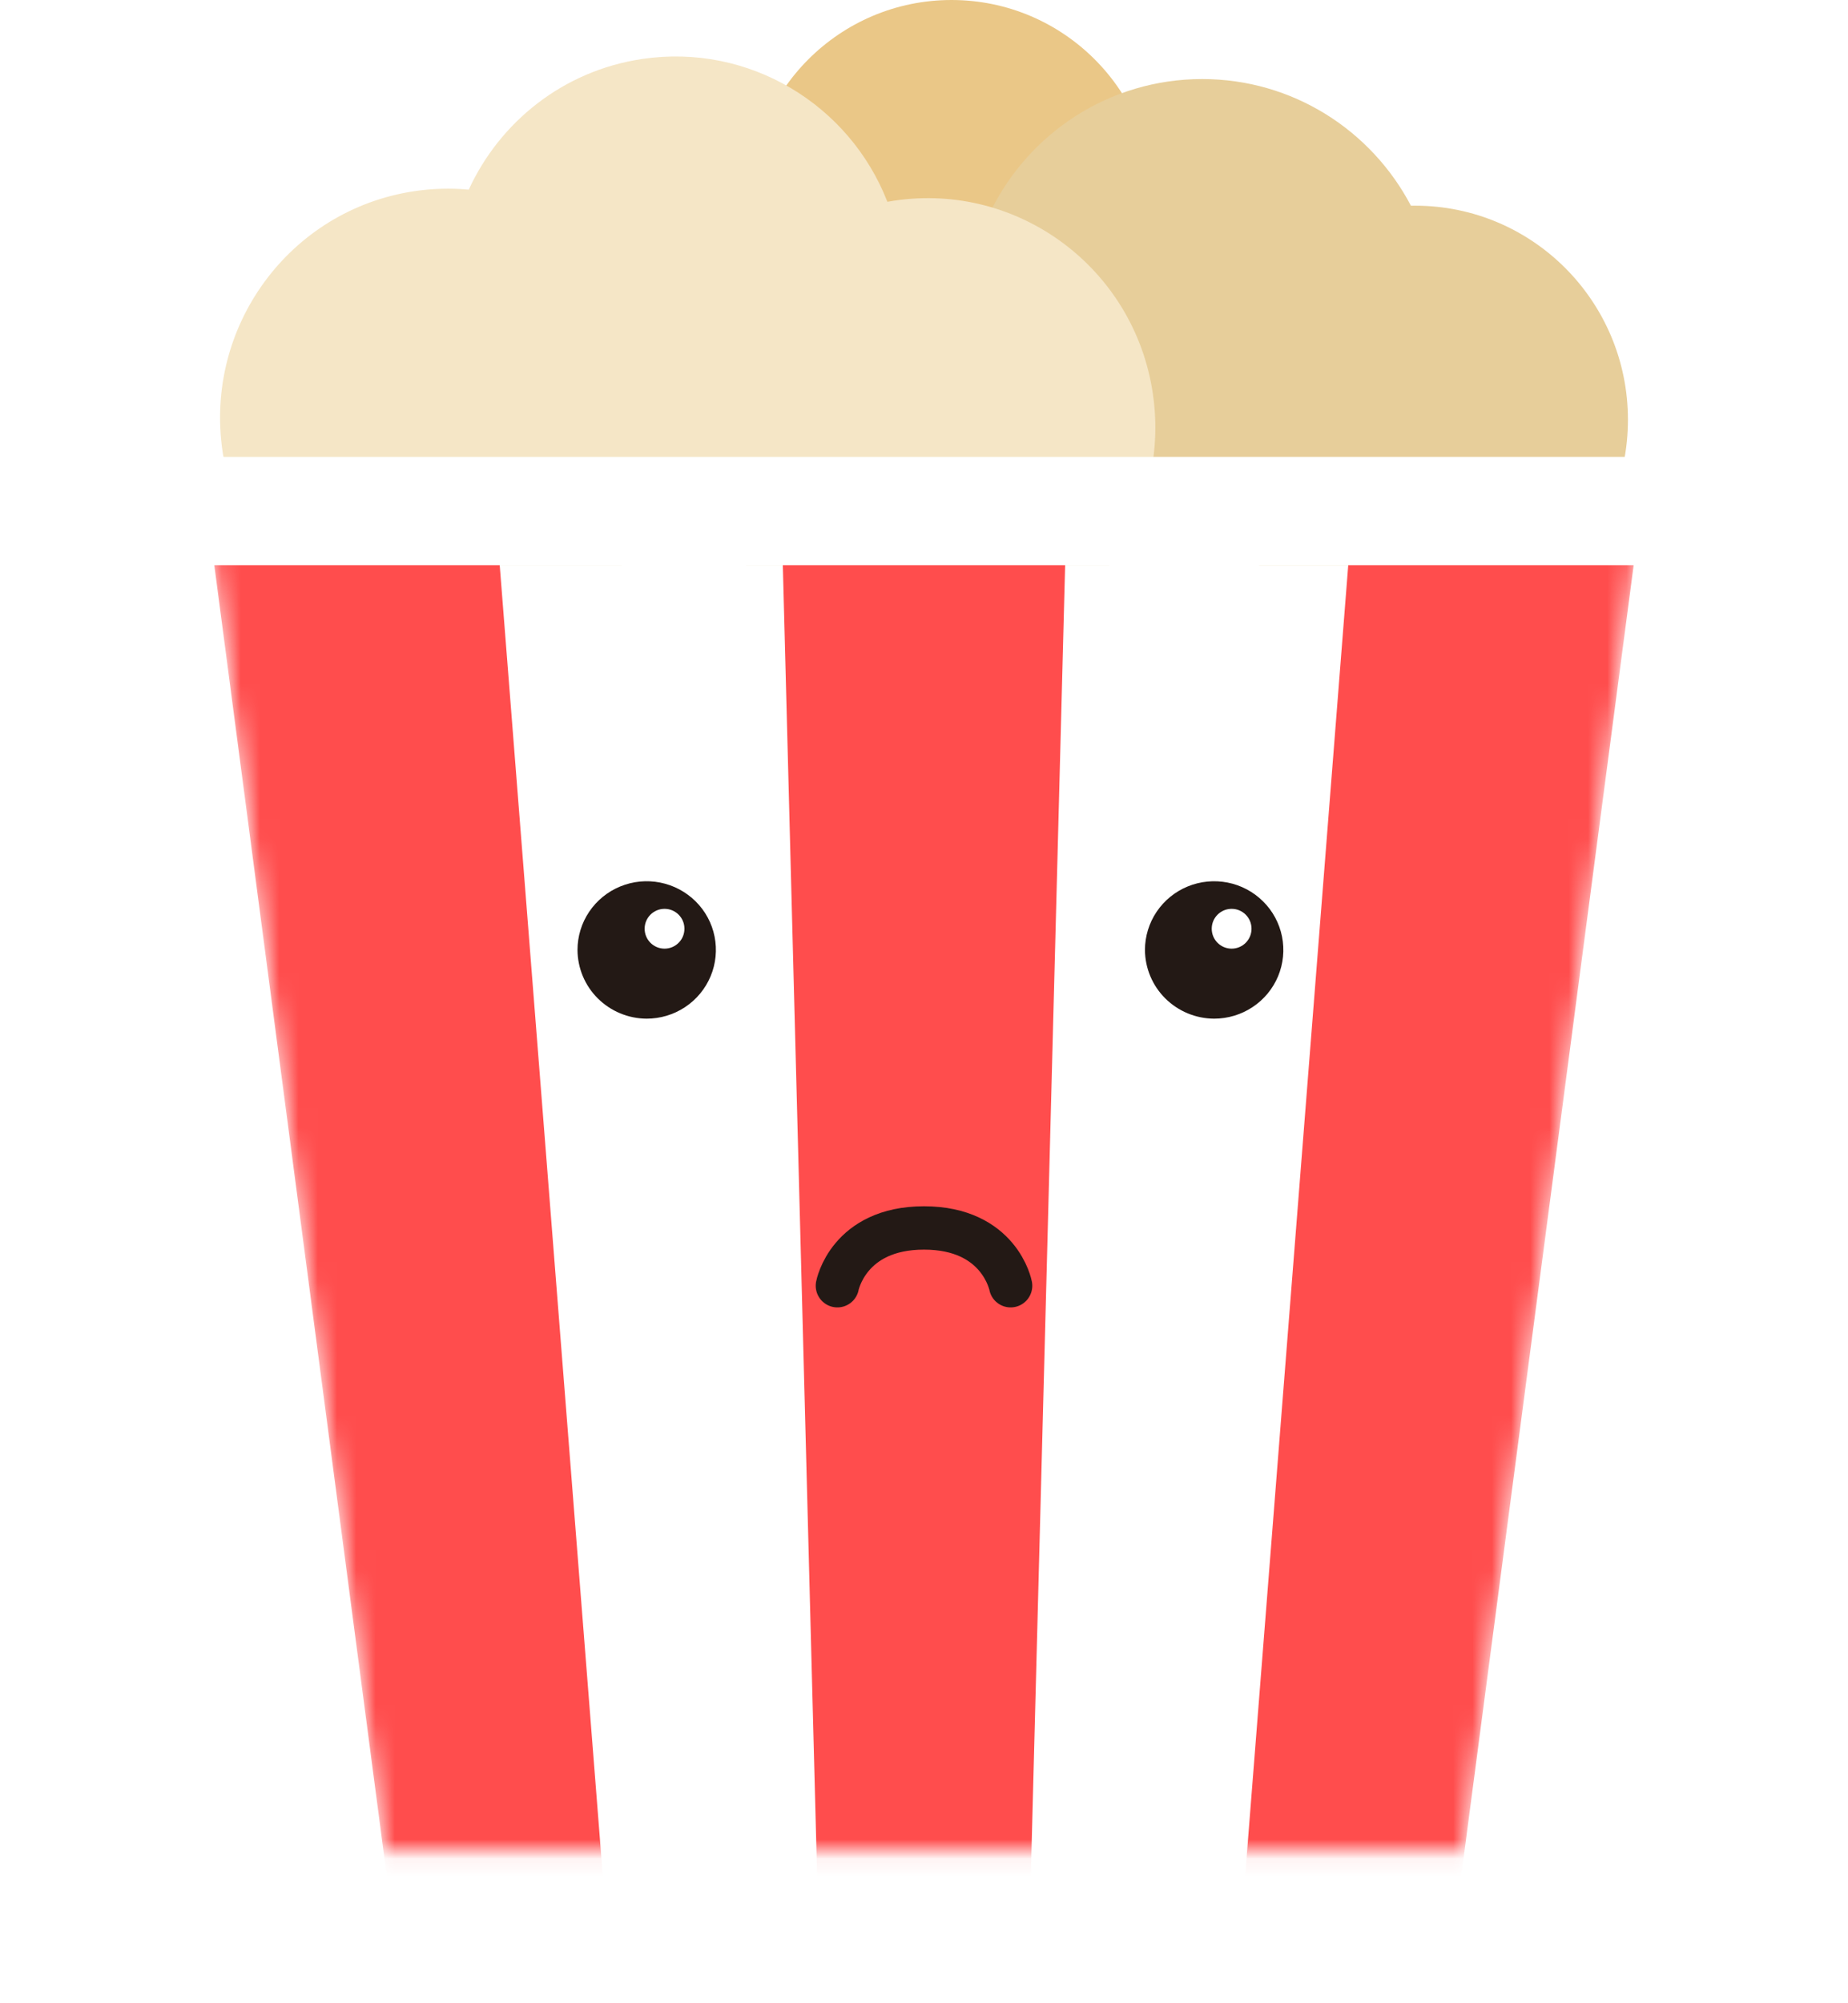
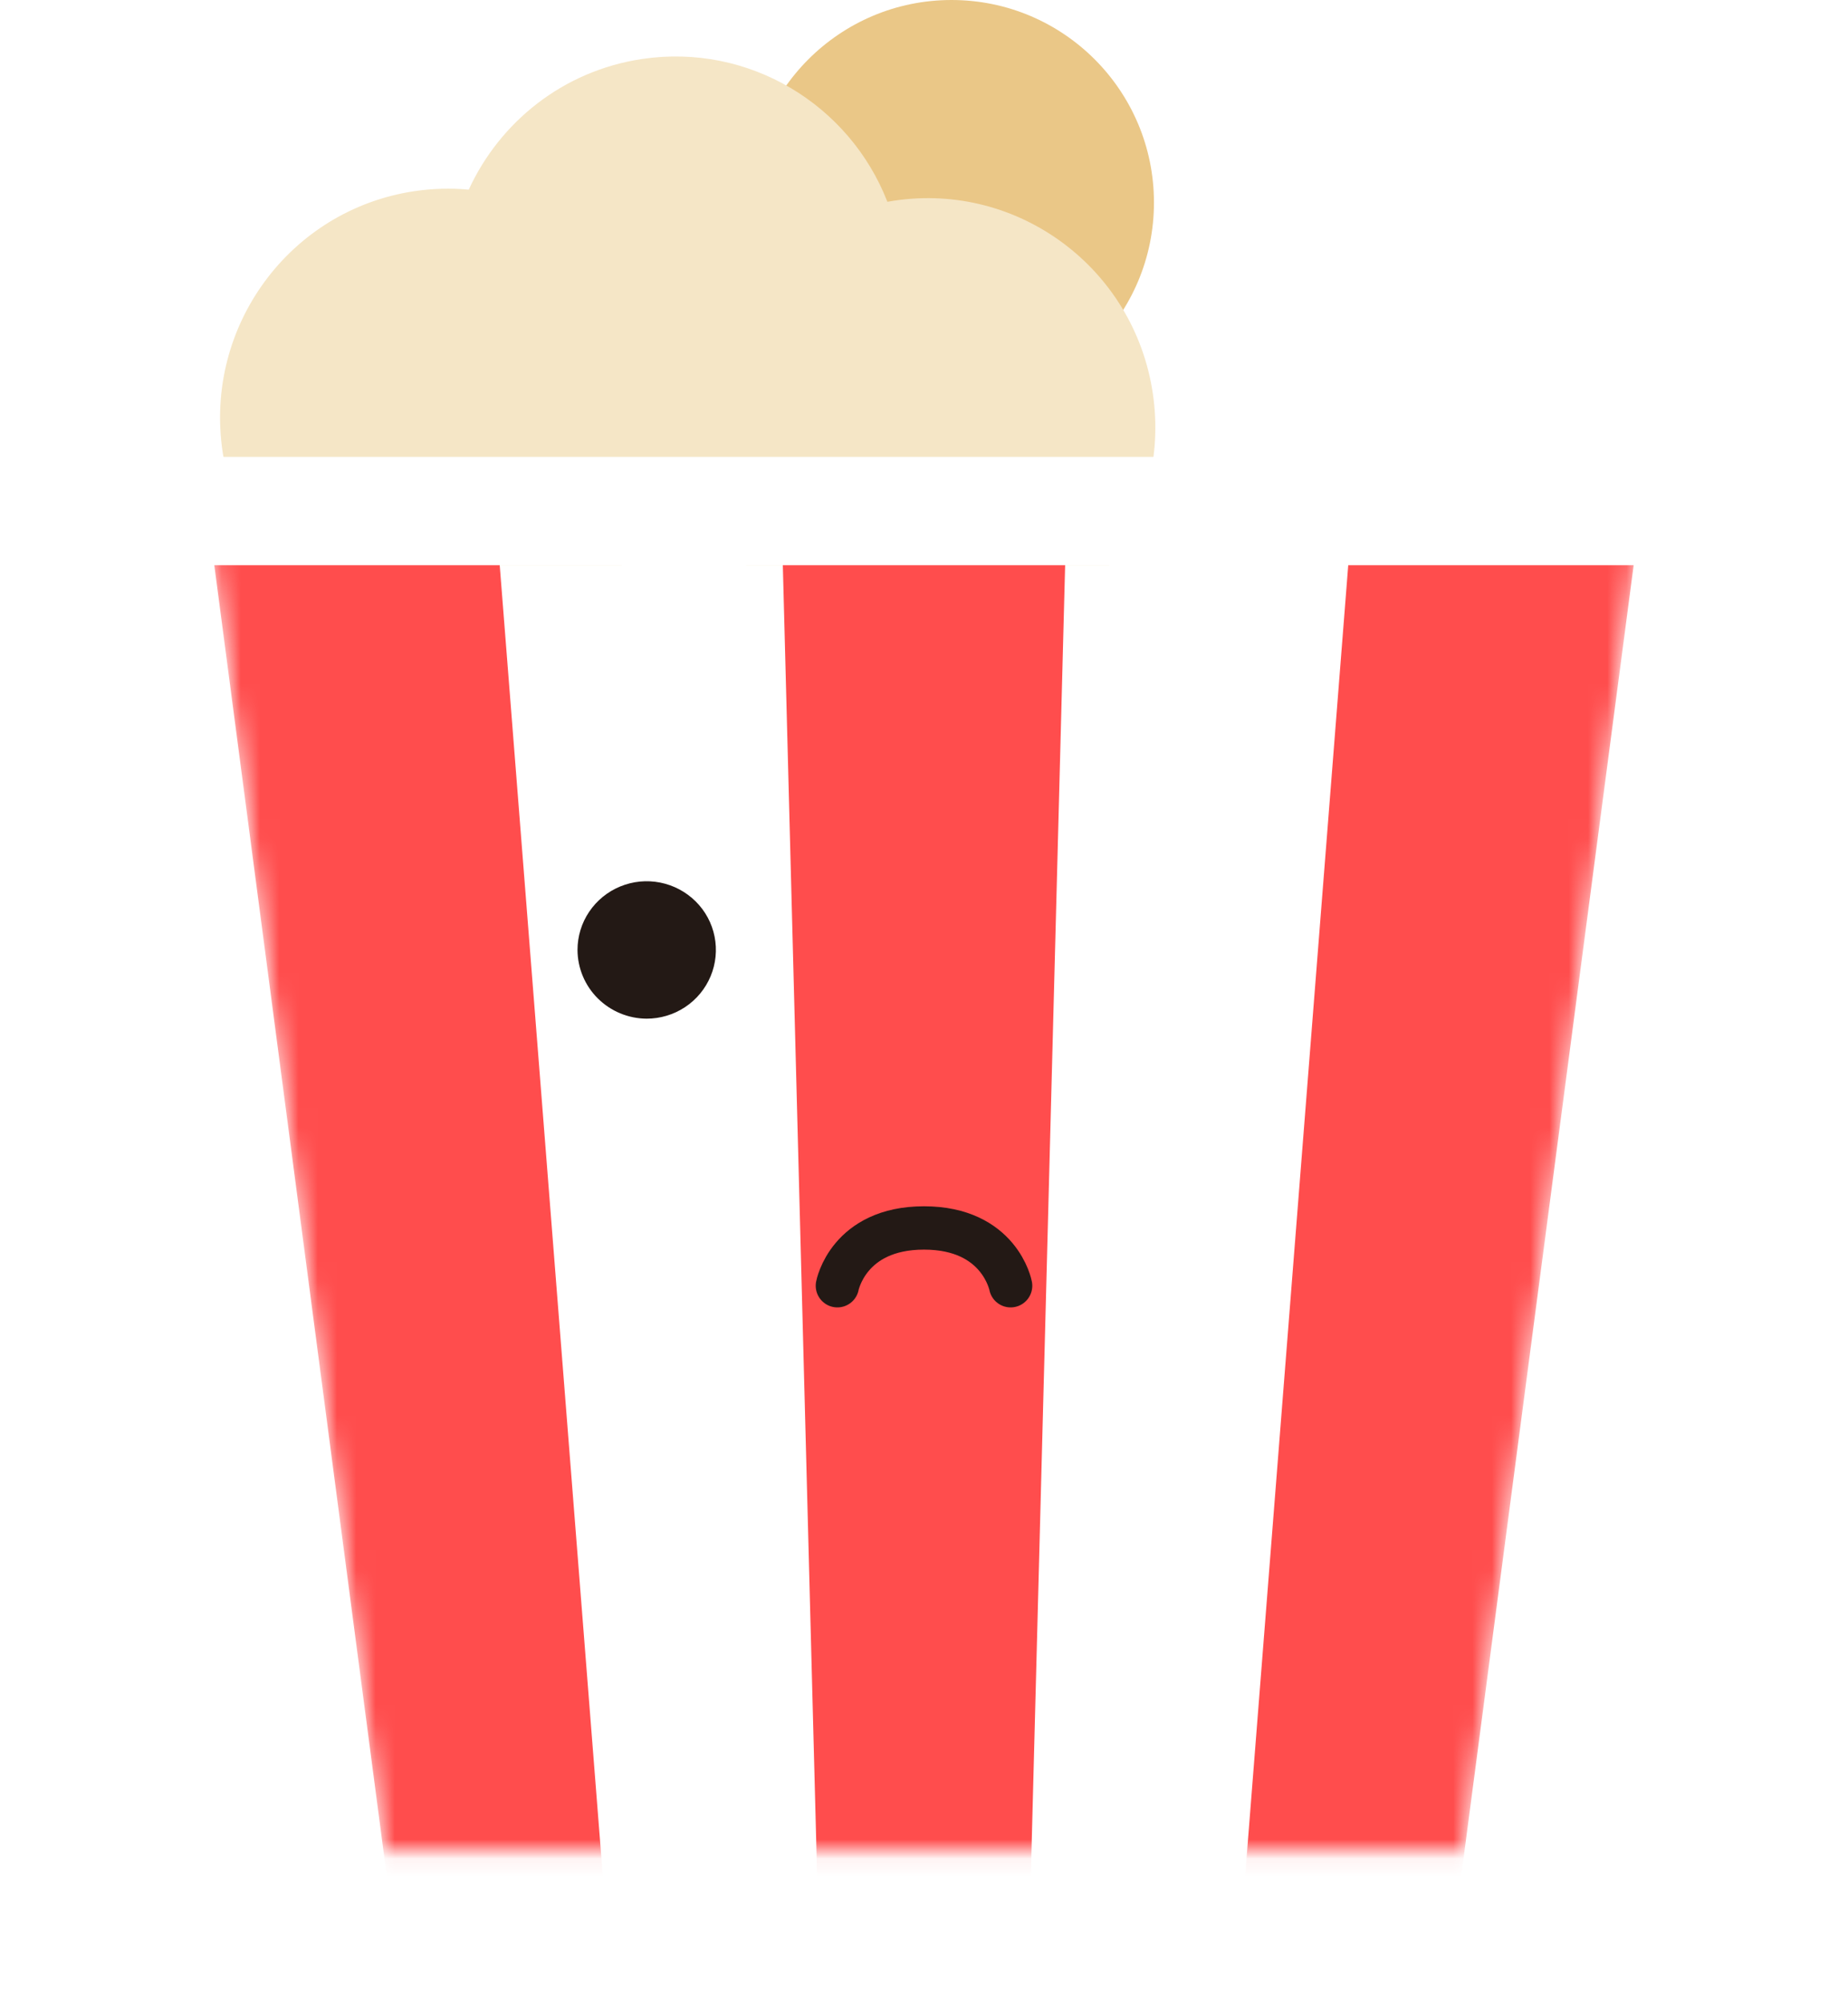
<svg xmlns="http://www.w3.org/2000/svg" viewBox="0 0 96 104" fill="none">
  <ellipse cx="49.43" cy="10.516" rx="10.516" ry="10.516" fill="#EAC787" />
-   <path d="M64.71 28.521C63.978 28.658 63.223 28.73 62.452 28.73C60.894 28.73 59.404 28.438 58.033 27.905C56.055 30.917 52.658 32.904 48.798 32.904C42.691 32.904 37.74 27.928 37.74 21.791C37.74 15.653 42.691 10.678 48.798 10.678C49.711 10.678 50.598 10.789 51.447 10.998C53.441 6.915 57.62 4.104 62.452 4.104C67.157 4.104 71.243 6.769 73.295 10.68C73.367 10.678 73.438 10.678 73.51 10.678C79.617 10.678 84.568 15.653 84.568 21.791C84.568 27.928 79.617 32.904 73.51 32.904C69.92 32.904 66.73 31.185 64.71 28.521Z" fill="#E7CE9A" />
  <path d="M37.183 26.532C37.069 26.553 36.953 26.572 36.837 26.59C35.876 26.734 34.924 26.758 33.997 26.672C32.382 30.185 29.096 32.839 25.005 33.453C18.546 34.424 12.528 29.944 11.563 23.448C10.598 16.951 15.052 10.898 21.511 9.927C22.472 9.783 23.424 9.759 24.351 9.845C25.966 6.332 29.252 3.678 33.343 3.064C38.9 2.229 44.131 5.428 46.098 10.476C46.213 10.455 46.328 10.436 46.444 10.419C52.903 9.448 58.922 13.928 59.886 20.424C60.852 26.921 56.398 32.974 49.939 33.944C44.381 34.78 39.15 31.58 37.183 26.532Z" fill="#F5E6C6" />
  <g filter="url(#empty-filter0)">
    <path d="M76.081 96.094H19.923L10.74 26.344H85.264L76.081 96.094Z" fill="white" />
  </g>
  <mask id="empty-mask0" style="mask-type:alpha" maskUnits="userSpaceOnUse" x="10" y="26" width="76" height="71">
    <path d="M76.079 96.094H19.921L10.738 26.344H85.262L76.079 96.094Z" fill="white" />
  </mask>
  <g mask="url(#empty-mask0)">
    <path d="M23.717 0.848L7.604 2.542L20.246 98.571H31.408L23.717 0.848Z" fill="#FF4D4D" />
    <path d="M56.1 0L39.898 5.09289e-07L42.479 98.571H53.519L56.1 0Z" fill="#FF4D4D" />
    <path d="M88.394 2.542L72.281 0.848L64.59 98.571H75.752L88.394 2.542Z" fill="#FF4D4D" />
  </g>
  <g filter="url(#empty-filter1)">
    <path d="M6.75 26.344H89.25V20.719H6.75V26.344Z" fill="white" />
  </g>
  <path fill-rule="evenodd" clip-rule="evenodd" d="M33.589 52.885C34.299 52.886 34.994 52.678 35.587 52.286C36.178 51.896 36.639 51.34 36.913 50.687C37.187 50.035 37.259 49.316 37.121 48.623C36.983 47.93 36.641 47.294 36.138 46.797C35.633 46.297 34.993 45.957 34.296 45.819C33.599 45.681 32.877 45.751 32.22 46.022C31.564 46.291 31.002 46.748 30.606 47.336C30.211 47.921 30 48.612 30 49.318C30.005 50.263 30.384 51.167 31.055 51.833C31.729 52.502 32.639 52.88 33.589 52.885Z" fill="#231915" />
-   <path fill-rule="evenodd" clip-rule="evenodd" d="M63.072 52.885C63.783 52.885 64.478 52.676 65.07 52.283C65.66 51.893 66.121 51.336 66.394 50.683C66.666 50.031 66.737 49.313 66.598 48.62C66.459 47.928 66.117 47.292 65.614 46.796C65.11 46.296 64.47 45.956 63.774 45.819C63.077 45.682 62.354 45.752 61.697 46.022C61.041 46.291 60.48 46.749 60.084 47.336C59.69 47.922 59.479 48.612 59.478 49.318C59.484 50.264 59.864 51.169 60.536 51.835C61.211 52.504 62.122 52.881 63.072 52.885Z" fill="#231915" />
-   <path d="M35.555 48.216C35.555 47.645 35.093 47.183 34.522 47.183C33.951 47.183 33.488 47.645 33.488 48.216C33.488 48.787 33.951 49.25 34.522 49.25C35.093 49.25 35.555 48.787 35.555 48.216Z" fill="white" />
-   <path d="M65.014 48.216C65.014 47.645 64.552 47.183 63.981 47.183C63.41 47.183 62.947 47.645 62.947 48.216C62.947 48.787 63.41 49.25 63.981 49.25C64.552 49.25 65.014 48.787 65.014 48.216Z" fill="white" />
  <path d="M43.5 66.75C43.5 66.75 44.062 63.75 48 63.75C51.938 63.75 52.5 66.75 52.5 66.75" stroke="#231915" stroke-width="2.25" stroke-linecap="round" />
  <defs>
    <filter id="empty-filter0" x="6.24" y="24.844" width="83.523" height="78.75" filterUnits="userSpaceOnUse" color-interpolation-filters="sRGB">
      <feFlood flood-opacity="0" result="BackgroundImageFix" />
      <feColorMatrix in="SourceAlpha" type="matrix" values="0 0 0 0 0 0 0 0 0 0 0 0 0 0 0 0 0 0 127 0" result="hardAlpha" />
      <feOffset dy="3" />
      <feGaussianBlur stdDeviation="2.25" />
      <feComposite in2="hardAlpha" operator="out" />
      <feColorMatrix type="matrix" values="0 0 0 0 0.4 0 0 0 0 0.4 0 0 0 0 0.4 0 0 0 0.2 0" />
      <feBlend mode="normal" in2="BackgroundImageFix" result="effect1_dropShadow_4724:270158" />
      <feBlend mode="normal" in="SourceGraphic" in2="effect1_dropShadow_4724:270158" result="shape" />
    </filter>
    <filter id="empty-filter1" x="2.25" y="19.219" width="91.5" height="14.625" filterUnits="userSpaceOnUse" color-interpolation-filters="sRGB">
      <feFlood flood-opacity="0" result="BackgroundImageFix" />
      <feColorMatrix in="SourceAlpha" type="matrix" values="0 0 0 0 0 0 0 0 0 0 0 0 0 0 0 0 0 0 127 0" result="hardAlpha" />
      <feOffset dy="3" />
      <feGaussianBlur stdDeviation="2.25" />
      <feComposite in2="hardAlpha" operator="out" />
      <feColorMatrix type="matrix" values="0 0 0 0 0.4 0 0 0 0 0.4 0 0 0 0 0.4 0 0 0 0.2 0" />
      <feBlend mode="normal" in2="BackgroundImageFix" result="effect1_dropShadow_4724:270158" />
      <feBlend mode="normal" in="SourceGraphic" in2="effect1_dropShadow_4724:270158" result="shape" />
    </filter>
  </defs>
</svg>